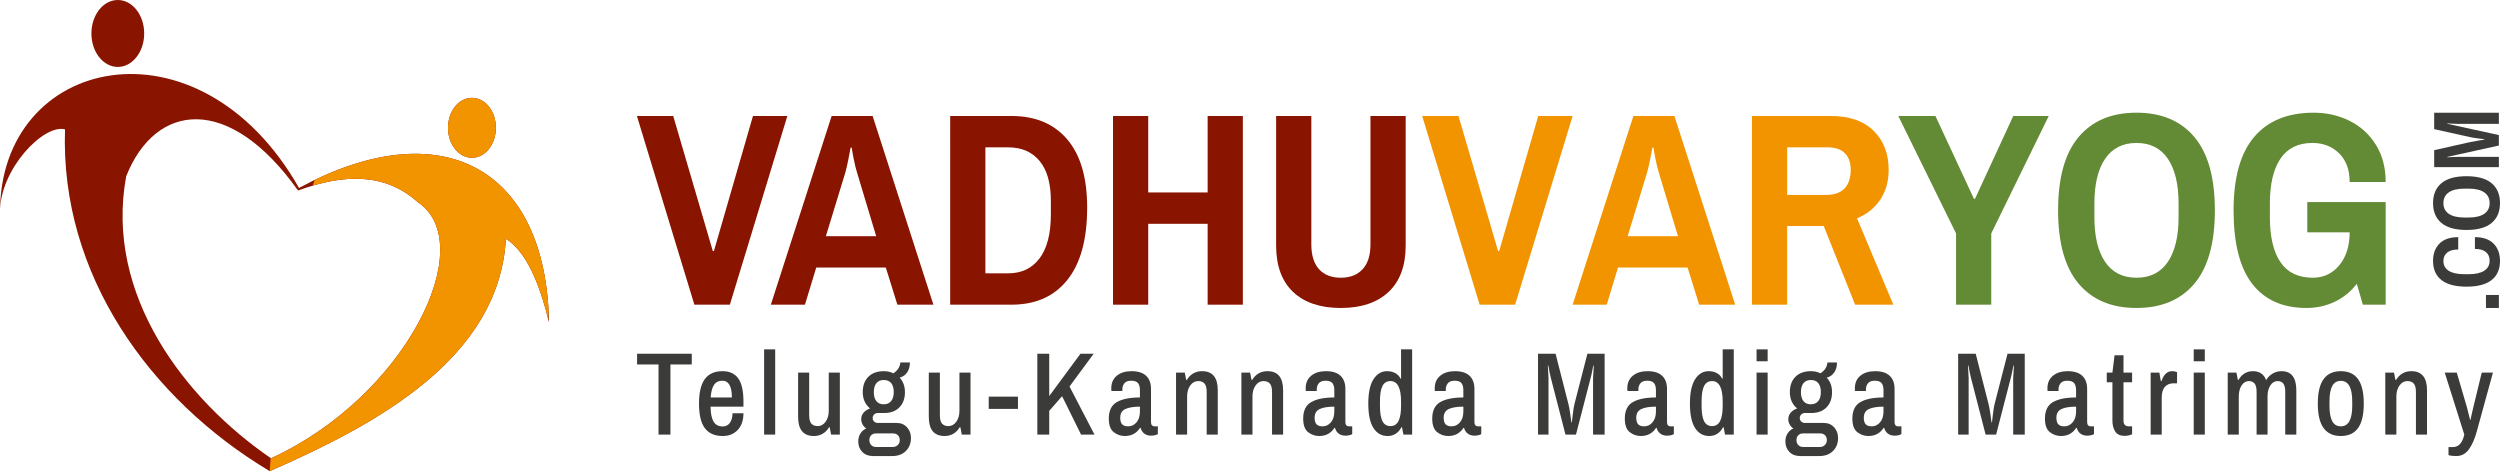
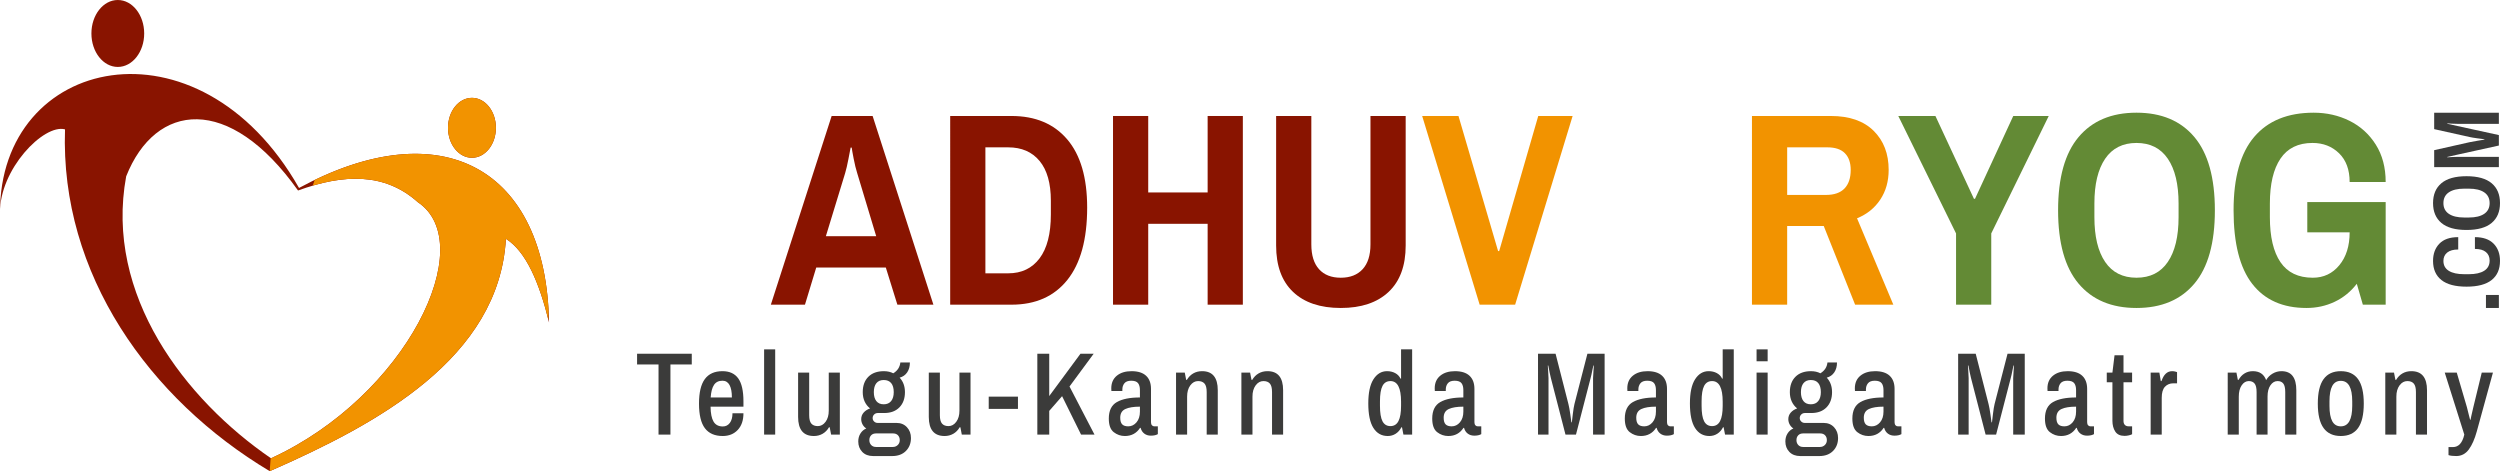
<svg xmlns="http://www.w3.org/2000/svg" xmlns:xlink="http://www.w3.org/1999/xlink" version="1.1" id="Layer_1" x="0px" y="0px" width="805.539px" height="151.813px" viewBox="0 0 805.539 151.813" enable-background="new 0 0 805.539 151.813" xml:space="preserve">
  <g>
    <g>
      <path fill="#3B3B3A" d="M212.189,117.433h-6.913v-3.456H222.9v3.456h-6.875v22.6h-3.836V117.433z" />
      <path fill="#3B3B3A" d="M227.129,137.981c-1.267-1.672-1.899-4.317-1.899-7.938c0-3.57,0.626-6.204,1.88-7.9    s3.146-2.545,5.678-2.545c2.279,0,3.975,0.778,5.09,2.336c1.114,1.558,1.671,4.021,1.671,7.388v1.709h-10.597    c0.025,2.178,0.348,3.786,0.969,4.824c0.62,1.038,1.614,1.557,2.981,1.557c0.937,0,1.69-0.38,2.26-1.139    c0.57-0.76,0.854-1.798,0.854-3.115h3.533c0,2.279-0.614,4.071-1.842,5.375c-1.229,1.304-2.843,1.956-4.843,1.956    C230.307,140.488,228.396,139.652,227.129,137.981z M235.828,128.067c0-1.747-0.253-3.082-0.76-4.007    c-0.507-0.924-1.267-1.386-2.279-1.386c-1.215,0-2.121,0.442-2.715,1.329c-0.595,0.887-0.956,2.241-1.083,4.063H235.828z" />
      <path fill="#3B3B3A" d="M246.21,112.571h3.57v27.461h-3.57V112.571z" />
      <path fill="#3B3B3A" d="M257.162,134.335v-14.281h3.57v13.712c0,1.291,0.234,2.202,0.703,2.734    c0.468,0.531,1.158,0.798,2.07,0.798c0.988,0,1.823-0.462,2.507-1.387c0.684-0.924,1.026-2.12,1.026-3.589v-12.269h3.57v19.979    h-2.811l-0.456-2.354h-0.228c-0.532,0.911-1.215,1.607-2.051,2.089c-0.836,0.48-1.773,0.722-2.811,0.722    C258.858,140.488,257.162,138.437,257.162,134.335z" />
      <path fill="#3B3B3A" d="M277.837,145.615c-0.861-0.887-1.292-2.013-1.292-3.38c0-0.963,0.234-1.817,0.703-2.563    c0.468-0.747,1.095-1.285,1.88-1.614c-0.507-0.329-0.906-0.76-1.197-1.292c-0.291-0.531-0.437-1.102-0.437-1.709    c0-0.811,0.259-1.513,0.778-2.108c0.519-0.595,1.209-1.044,2.07-1.348c-0.76-0.608-1.343-1.354-1.747-2.241    c-0.406-0.886-0.608-1.887-0.608-3.001c0-2.102,0.601-3.754,1.804-4.956c1.202-1.203,2.868-1.805,4.995-1.805    c1.165,0,2.177,0.228,3.039,0.684c1.367-0.835,2.127-2,2.279-3.494h3.077c0,1.267-0.292,2.33-0.874,3.19    c-0.583,0.861-1.393,1.431-2.431,1.709c1.139,1.216,1.709,2.773,1.709,4.672c0,2.051-0.595,3.685-1.785,4.9    c-1.19,1.215-2.824,1.822-4.9,1.822h-2.051c-0.481,0-0.88,0.159-1.197,0.476c-0.317,0.316-0.475,0.702-0.475,1.158    c0,0.431,0.158,0.798,0.475,1.102c0.316,0.304,0.703,0.456,1.159,0.456h6.077c1.367,0,2.481,0.462,3.342,1.386    c0.861,0.925,1.292,2.083,1.292,3.476c0,1.696-0.545,3.089-1.633,4.178c-1.089,1.089-2.558,1.634-4.406,1.634h-6.153    C279.863,146.945,278.698,146.502,277.837,145.615z M287.675,144.021c0.632,0,1.165-0.209,1.595-0.627    c0.43-0.418,0.646-0.943,0.646-1.576s-0.19-1.152-0.569-1.558c-0.38-0.404-0.912-0.607-1.596-0.607h-5.469    c-0.684,0-1.215,0.203-1.595,0.607c-0.38,0.405-0.57,0.925-0.57,1.558s0.196,1.158,0.589,1.576    c0.392,0.418,0.917,0.627,1.576,0.627H287.675z M287.143,129.227c0.557-0.696,0.835-1.652,0.835-2.868    c0-1.266-0.272-2.234-0.816-2.905c-0.545-0.671-1.349-1.007-2.412-1.007c-1.039,0-1.83,0.342-2.374,1.025    s-0.816,1.646-0.816,2.887c0,1.241,0.272,2.203,0.816,2.887s1.335,1.025,2.374,1.025    C285.788,130.271,286.586,129.923,287.143,129.227z" />
      <path fill="#3B3B3A" d="M299.272,134.335v-14.281h3.57v13.712c0,1.291,0.234,2.202,0.703,2.734    c0.468,0.531,1.158,0.798,2.07,0.798c0.988,0,1.823-0.462,2.507-1.387c0.684-0.924,1.026-2.12,1.026-3.589v-12.269h3.57v19.979    h-2.811l-0.456-2.354h-0.228c-0.532,0.911-1.215,1.607-2.051,2.089c-0.836,0.48-1.773,0.722-2.811,0.722    C300.968,140.488,299.272,138.437,299.272,134.335z" />
      <path fill="#3B3B3A" d="M318.58,127.802H328v3.95h-9.42V127.802z" />
      <path fill="#3B3B3A" d="M334.243,113.977h3.836v13.636l10.065-13.636h4.254l-7.786,10.559l8.052,15.497h-4.33l-6.115-12.382    l-4.14,4.747v7.635h-3.836V113.977z" />
      <path fill="#3B3B3A" d="M358.869,139.254c-1.063-0.823-1.595-2.285-1.595-4.388c0-2.557,0.867-4.329,2.602-5.317    c1.734-0.987,4.209-1.481,7.425-1.481v-2.393c0-0.962-0.203-1.702-0.608-2.222c-0.405-0.519-1.139-0.778-2.203-0.778    c-1.013,0-1.741,0.271-2.184,0.816c-0.443,0.545-0.665,1.209-0.665,1.994v0.493h-3.533c-0.025-0.151-0.038-0.43-0.038-0.835    c0-1.748,0.594-3.108,1.785-4.083c1.19-0.975,2.772-1.463,4.748-1.463c2.076,0,3.64,0.494,4.691,1.481    c1.05,0.987,1.576,2.393,1.576,4.216v10.749c0,0.431,0.101,0.76,0.304,0.987c0.203,0.229,0.456,0.342,0.76,0.342h1.14v2.507    c-0.558,0.329-1.305,0.494-2.241,0.494c-0.835,0-1.544-0.222-2.127-0.665c-0.583-0.442-0.975-1.057-1.177-1.842h-0.19    c-1.14,1.747-2.773,2.621-4.9,2.621C361.122,140.488,359.932,140.076,358.869,139.254z M366.199,136.082    c0.734-0.86,1.102-2.013,1.102-3.456v-1.596c-2.026,0-3.589,0.254-4.691,0.76c-1.102,0.507-1.652,1.443-1.652,2.811    c0,0.987,0.209,1.697,0.627,2.127c0.418,0.431,1.069,0.646,1.956,0.646C364.579,137.373,365.464,136.943,366.199,136.082z" />
      <path fill="#3B3B3A" d="M378.937,120.054h2.811l0.456,2.354h0.228c0.532-0.911,1.215-1.607,2.051-2.089    c0.835-0.48,1.785-0.722,2.849-0.722c3.367,0,5.052,2.051,5.052,6.153v14.281h-3.57V126.32c0-1.291-0.235-2.203-0.703-2.734    c-0.469-0.532-1.158-0.798-2.07-0.798c-0.987,0-1.823,0.463-2.507,1.387c-0.684,0.925-1.025,2.134-1.025,3.627v12.23h-3.57    V120.054z" />
      <path fill="#3B3B3A" d="M399.992,120.054h2.811l0.455,2.354h0.229c0.532-0.911,1.216-1.607,2.051-2.089    c0.836-0.48,1.785-0.722,2.849-0.722c3.368,0,5.052,2.051,5.052,6.153v14.281h-3.57V126.32c0-1.291-0.234-2.203-0.702-2.734    c-0.469-0.532-1.159-0.798-2.07-0.798c-0.987,0-1.823,0.463-2.507,1.387c-0.684,0.925-1.025,2.134-1.025,3.627v12.23h-3.57    V120.054z" />
-       <path fill="#3B3B3A" d="M421.503,139.254c-1.063-0.823-1.596-2.285-1.596-4.388c0-2.557,0.867-4.329,2.602-5.317    c1.734-0.987,4.21-1.481,7.426-1.481v-2.393c0-0.962-0.203-1.702-0.607-2.222c-0.405-0.519-1.14-0.778-2.203-0.778    c-1.014,0-1.741,0.271-2.185,0.816c-0.442,0.545-0.664,1.209-0.664,1.994v0.493h-3.532c-0.025-0.151-0.038-0.43-0.038-0.835    c0-1.748,0.595-3.108,1.785-4.083c1.189-0.975,2.772-1.463,4.748-1.463c2.075,0,3.64,0.494,4.69,1.481s1.576,2.393,1.576,4.216    v10.749c0,0.431,0.101,0.76,0.304,0.987c0.202,0.229,0.456,0.342,0.76,0.342h1.14v2.507c-0.558,0.329-1.305,0.494-2.241,0.494    c-0.836,0-1.545-0.222-2.127-0.665c-0.583-0.442-0.975-1.057-1.178-1.842h-0.189c-1.14,1.747-2.772,2.621-4.899,2.621    C423.756,140.488,422.566,140.076,421.503,139.254z M428.833,136.082c0.734-0.86,1.102-2.013,1.102-3.456v-1.596    c-2.026,0-3.589,0.254-4.69,0.76c-1.102,0.507-1.652,1.443-1.652,2.811c0,0.987,0.209,1.697,0.626,2.127    c0.418,0.431,1.07,0.646,1.957,0.646C427.212,137.373,428.099,136.943,428.833,136.082z" />
      <path fill="#3B3B3A" d="M442.539,137.905c-1.102-1.722-1.652-4.354-1.652-7.9c0-3.469,0.557-6.07,1.671-7.806    c1.114-1.733,2.569-2.602,4.368-2.602c0.987,0,1.867,0.209,2.64,0.627s1.335,1.007,1.69,1.766h0.189v-9.419h3.57v27.461h-2.811    l-0.456-2.354h-0.189c-0.481,0.911-1.102,1.607-1.861,2.089c-0.76,0.48-1.608,0.722-2.545,0.722    C445.179,140.488,443.641,139.628,442.539,137.905z M450.61,135.664c0.557-1.088,0.835-2.722,0.835-4.899v-1.329    c0-4.432-1.14-6.647-3.418-6.647c-1.165,0-2.02,0.52-2.564,1.558c-0.544,1.038-0.816,2.696-0.816,4.976v1.443    c0,2.279,0.272,3.938,0.816,4.976c0.545,1.038,1.399,1.558,2.564,1.558C449.191,137.298,450.053,136.753,450.61,135.664z" />
      <path fill="#3B3B3A" d="M463.083,139.254c-1.063-0.823-1.596-2.285-1.596-4.388c0-2.557,0.867-4.329,2.602-5.317    c1.734-0.987,4.21-1.481,7.426-1.481v-2.393c0-0.962-0.203-1.702-0.607-2.222c-0.405-0.519-1.14-0.778-2.203-0.778    c-1.014,0-1.741,0.271-2.185,0.816c-0.442,0.545-0.664,1.209-0.664,1.994v0.493h-3.532c-0.025-0.151-0.038-0.43-0.038-0.835    c0-1.748,0.595-3.108,1.785-4.083c1.189-0.975,2.772-1.463,4.748-1.463c2.075,0,3.64,0.494,4.69,1.481s1.576,2.393,1.576,4.216    v10.749c0,0.431,0.101,0.76,0.304,0.987c0.202,0.229,0.456,0.342,0.76,0.342h1.14v2.507c-0.558,0.329-1.305,0.494-2.241,0.494    c-0.836,0-1.545-0.222-2.127-0.665c-0.583-0.442-0.975-1.057-1.178-1.842h-0.189c-1.14,1.747-2.772,2.621-4.899,2.621    C465.336,140.488,464.146,140.076,463.083,139.254z M470.413,136.082c0.734-0.86,1.102-2.013,1.102-3.456v-1.596    c-2.026,0-3.589,0.254-4.69,0.76c-1.102,0.507-1.652,1.443-1.652,2.811c0,0.987,0.209,1.697,0.626,2.127    c0.418,0.431,1.07,0.646,1.957,0.646C468.792,137.373,469.679,136.943,470.413,136.082z" />
      <path fill="#3B3B3A" d="M495.572,113.977h5.659l4.14,16.218c0.203,0.785,0.399,1.855,0.589,3.21    c0.19,1.354,0.31,2.247,0.361,2.678h0.151c0.051-0.456,0.158-1.367,0.323-2.734c0.164-1.368,0.335-2.418,0.513-3.153l4.178-16.218    h5.546v26.056h-3.723v-18.193c0-0.405,0.038-1.102,0.114-2.089c0.076-0.988,0.126-1.646,0.151-1.976h-0.151l-0.266,1.14    c-0.279,1.418-0.494,2.393-0.646,2.925l-4.709,18.193h-3.381l-4.71-18.231c-0.253-1.013-0.531-2.354-0.835-4.026h-0.152    c0.024,0.355,0.063,0.956,0.114,1.805c0.05,0.849,0.088,1.602,0.113,2.26v18.193h-3.38V113.977z" />
      <path fill="#3B3B3A" d="M525.136,139.254c-1.063-0.823-1.596-2.285-1.596-4.388c0-2.557,0.867-4.329,2.602-5.317    c1.734-0.987,4.21-1.481,7.426-1.481v-2.393c0-0.962-0.203-1.702-0.607-2.222c-0.405-0.519-1.14-0.778-2.203-0.778    c-1.014,0-1.741,0.271-2.185,0.816c-0.442,0.545-0.664,1.209-0.664,1.994v0.493h-3.532c-0.025-0.151-0.038-0.43-0.038-0.835    c0-1.748,0.595-3.108,1.785-4.083c1.189-0.975,2.772-1.463,4.748-1.463c2.075,0,3.64,0.494,4.69,1.481s1.576,2.393,1.576,4.216    v10.749c0,0.431,0.101,0.76,0.304,0.987c0.202,0.229,0.456,0.342,0.76,0.342h1.14v2.507c-0.558,0.329-1.305,0.494-2.241,0.494    c-0.836,0-1.545-0.222-2.127-0.665c-0.583-0.442-0.975-1.057-1.178-1.842h-0.189c-1.14,1.747-2.772,2.621-4.899,2.621    C527.389,140.488,526.199,140.076,525.136,139.254z M532.466,136.082c0.734-0.86,1.102-2.013,1.102-3.456v-1.596    c-2.026,0-3.589,0.254-4.69,0.76c-1.102,0.507-1.652,1.443-1.652,2.811c0,0.987,0.209,1.697,0.626,2.127    c0.418,0.431,1.07,0.646,1.957,0.646C530.845,137.373,531.731,136.943,532.466,136.082z" />
      <path fill="#3B3B3A" d="M546.172,137.905c-1.102-1.722-1.652-4.354-1.652-7.9c0-3.469,0.557-6.07,1.671-7.806    c1.114-1.733,2.569-2.602,4.368-2.602c0.987,0,1.867,0.209,2.64,0.627s1.335,1.007,1.69,1.766h0.189v-9.419h3.57v27.461h-2.811    l-0.456-2.354h-0.189c-0.481,0.911-1.102,1.607-1.861,2.089c-0.76,0.48-1.608,0.722-2.545,0.722    C548.812,140.488,547.273,139.628,546.172,137.905z M554.243,135.664c0.557-1.088,0.835-2.722,0.835-4.899v-1.329    c0-4.432-1.14-6.647-3.418-6.647c-1.165,0-2.02,0.52-2.564,1.558c-0.544,1.038-0.816,2.696-0.816,4.976v1.443    c0,2.279,0.272,3.938,0.816,4.976c0.545,1.038,1.399,1.558,2.564,1.558C552.824,137.298,553.686,136.753,554.243,135.664z" />
      <path fill="#3B3B3A" d="M565.993,112.571h3.57v3.836h-3.57V112.571z M565.993,120.054h3.57v19.979h-3.57V120.054z" />
      <path fill="#3B3B3A" d="M576.565,145.615c-0.861-0.887-1.291-2.013-1.291-3.38c0-0.963,0.233-1.817,0.702-2.563    c0.469-0.747,1.095-1.285,1.88-1.614c-0.507-0.329-0.905-0.76-1.196-1.292c-0.291-0.531-0.437-1.102-0.437-1.709    c0-0.811,0.259-1.513,0.778-2.108c0.519-0.595,1.209-1.044,2.07-1.348c-0.76-0.608-1.343-1.354-1.747-2.241    c-0.405-0.886-0.608-1.887-0.608-3.001c0-2.102,0.602-3.754,1.805-4.956c1.202-1.203,2.867-1.805,4.994-1.805    c1.165,0,2.178,0.228,3.039,0.684c1.367-0.835,2.127-2,2.279-3.494h3.076c0,1.267-0.291,2.33-0.874,3.19    c-0.582,0.861-1.393,1.431-2.431,1.709c1.14,1.216,1.709,2.773,1.709,4.672c0,2.051-0.595,3.685-1.785,4.9    c-1.19,1.215-2.823,1.822-4.899,1.822h-2.051c-0.481,0-0.88,0.159-1.196,0.476c-0.317,0.316-0.475,0.702-0.475,1.158    c0,0.431,0.157,0.798,0.475,1.102c0.316,0.304,0.702,0.456,1.158,0.456h6.077c1.367,0,2.481,0.462,3.343,1.386    c0.86,0.925,1.291,2.083,1.291,3.476c0,1.696-0.545,3.089-1.633,4.178c-1.09,1.089-2.559,1.634-4.406,1.634h-6.153    C578.591,146.945,577.426,146.502,576.565,145.615z M586.402,144.021c0.633,0,1.165-0.209,1.596-0.627s0.646-0.943,0.646-1.576    s-0.189-1.152-0.569-1.558c-0.38-0.404-0.912-0.607-1.596-0.607h-5.47c-0.684,0-1.215,0.203-1.595,0.607    c-0.38,0.405-0.569,0.925-0.569,1.558s0.195,1.158,0.588,1.576s0.918,0.627,1.576,0.627H586.402z M585.871,129.227    c0.557-0.696,0.836-1.652,0.836-2.868c0-1.266-0.272-2.234-0.817-2.905s-1.348-1.007-2.411-1.007c-1.039,0-1.83,0.342-2.374,1.025    c-0.545,0.684-0.816,1.646-0.816,2.887c0,1.241,0.271,2.203,0.816,2.887c0.544,0.684,1.335,1.025,2.374,1.025    C584.516,130.271,585.313,129.923,585.871,129.227z" />
      <path fill="#3B3B3A" d="M598.457,139.254c-1.063-0.823-1.596-2.285-1.596-4.388c0-2.557,0.867-4.329,2.602-5.317    c1.734-0.987,4.21-1.481,7.426-1.481v-2.393c0-0.962-0.203-1.702-0.607-2.222c-0.405-0.519-1.14-0.778-2.203-0.778    c-1.014,0-1.741,0.271-2.185,0.816c-0.442,0.545-0.664,1.209-0.664,1.994v0.493h-3.532c-0.025-0.151-0.038-0.43-0.038-0.835    c0-1.748,0.595-3.108,1.785-4.083c1.189-0.975,2.772-1.463,4.748-1.463c2.075,0,3.64,0.494,4.69,1.481s1.576,2.393,1.576,4.216    v10.749c0,0.431,0.101,0.76,0.304,0.987c0.202,0.229,0.456,0.342,0.76,0.342h1.14v2.507c-0.558,0.329-1.305,0.494-2.241,0.494    c-0.836,0-1.545-0.222-2.127-0.665c-0.583-0.442-0.975-1.057-1.178-1.842h-0.189c-1.14,1.747-2.772,2.621-4.899,2.621    C600.71,140.488,599.521,140.076,598.457,139.254z M605.787,136.082c0.734-0.86,1.102-2.013,1.102-3.456v-1.596    c-2.026,0-3.589,0.254-4.69,0.76c-1.102,0.507-1.652,1.443-1.652,2.811c0,0.987,0.209,1.697,0.626,2.127    c0.418,0.431,1.07,0.646,1.957,0.646C604.166,137.373,605.053,136.943,605.787,136.082z" />
      <path fill="#3B3B3A" d="M630.946,113.977h5.659l4.14,16.218c0.203,0.785,0.399,1.855,0.589,3.21    c0.19,1.354,0.31,2.247,0.361,2.678h0.151c0.051-0.456,0.158-1.367,0.323-2.734c0.164-1.368,0.335-2.418,0.513-3.153l4.178-16.218    h5.546v26.056h-3.723v-18.193c0-0.405,0.038-1.102,0.114-2.089c0.076-0.988,0.126-1.646,0.151-1.976h-0.151l-0.266,1.14    c-0.279,1.418-0.494,2.393-0.646,2.925l-4.709,18.193h-3.381l-4.71-18.231c-0.253-1.013-0.531-2.354-0.835-4.026h-0.152    c0.024,0.355,0.063,0.956,0.114,1.805c0.05,0.849,0.088,1.602,0.113,2.26v18.193h-3.38V113.977z" />
      <path fill="#3B3B3A" d="M660.511,139.254c-1.063-0.823-1.596-2.285-1.596-4.388c0-2.557,0.867-4.329,2.602-5.317    c1.734-0.987,4.21-1.481,7.426-1.481v-2.393c0-0.962-0.203-1.702-0.607-2.222c-0.405-0.519-1.14-0.778-2.203-0.778    c-1.014,0-1.741,0.271-2.185,0.816c-0.442,0.545-0.664,1.209-0.664,1.994v0.493h-3.532c-0.025-0.151-0.038-0.43-0.038-0.835    c0-1.748,0.595-3.108,1.785-4.083c1.189-0.975,2.772-1.463,4.748-1.463c2.075,0,3.64,0.494,4.69,1.481s1.576,2.393,1.576,4.216    v10.749c0,0.431,0.101,0.76,0.304,0.987c0.202,0.229,0.456,0.342,0.76,0.342h1.14v2.507c-0.558,0.329-1.305,0.494-2.241,0.494    c-0.836,0-1.545-0.222-2.127-0.665c-0.583-0.442-0.975-1.057-1.178-1.842h-0.189c-1.14,1.747-2.772,2.621-4.899,2.621    C662.764,140.488,661.574,140.076,660.511,139.254z M667.841,136.082c0.734-0.86,1.102-2.013,1.102-3.456v-1.596    c-2.026,0-3.589,0.254-4.69,0.76c-1.102,0.507-1.652,1.443-1.652,2.811c0,0.987,0.209,1.697,0.626,2.127    c0.418,0.431,1.07,0.646,1.957,0.646C666.22,137.373,667.106,136.943,667.841,136.082z" />
      <path fill="#3B3B3A" d="M681.565,139.045c-0.607-0.937-0.911-2.089-0.911-3.457v-12.42h-1.823v-3.114h1.823l0.684-5.584h2.887    v5.584h2.772v3.114h-2.772v12.458c0,0.558,0.146,0.988,0.437,1.292s0.715,0.455,1.272,0.455h1.063v2.545    c-0.279,0.152-0.652,0.278-1.12,0.38c-0.47,0.102-0.906,0.152-1.311,0.152C683.173,140.45,682.173,139.981,681.565,139.045z" />
      <path fill="#3B3B3A" d="M692.974,120.054h2.811l0.456,2.734h0.228c0.709-2.127,1.849-3.19,3.419-3.19    c0.404,0,0.753,0.045,1.044,0.133c0.291,0.089,0.475,0.146,0.551,0.171v3.608h-1.216c-1.089,0-1.981,0.367-2.678,1.102    s-1.044,1.925-1.044,3.57v11.851h-3.57V120.054z" />
-       <path fill="#3B3B3A" d="M706.851,112.571h3.57v3.836h-3.57V112.571z M706.851,120.054h3.57v19.979h-3.57V120.054z" />
      <path fill="#3B3B3A" d="M717.803,120.054h2.811l0.456,2.354h0.228c0.506-0.911,1.152-1.607,1.938-2.089    c0.784-0.48,1.671-0.722,2.658-0.722c2.152,0,3.583,0.963,4.292,2.887c0.507-0.886,1.202-1.589,2.089-2.108    c0.887-0.519,1.836-0.778,2.849-0.778c3.191,0,4.786,2.051,4.786,6.153v14.281h-3.57V126.32c0-1.291-0.209-2.203-0.627-2.734    c-0.418-0.532-1.032-0.798-1.842-0.798c-0.912,0-1.678,0.45-2.298,1.349c-0.621,0.899-0.931,2.096-0.931,3.589v12.307h-3.532    V126.32c0-1.291-0.216-2.203-0.646-2.734c-0.432-0.532-1.052-0.798-1.861-0.798c-0.912,0-1.678,0.456-2.298,1.367    c-0.621,0.912-0.931,2.127-0.931,3.646v12.23h-3.57V120.054z" />
      <path fill="#3B3B3A" d="M748.696,137.924c-1.241-1.709-1.861-4.336-1.861-7.881s0.62-6.172,1.861-7.882    c1.24-1.709,3.089-2.563,5.545-2.563c2.481,0,4.336,0.854,5.564,2.563c1.228,1.71,1.842,4.337,1.842,7.882    s-0.614,6.172-1.842,7.881c-1.229,1.71-3.083,2.564-5.564,2.564C751.785,140.488,749.937,139.634,748.696,137.924z     M757.926,130.765v-1.443c0-4.406-1.229-6.609-3.685-6.609c-1.241,0-2.159,0.551-2.754,1.652s-0.893,2.754-0.893,4.957v1.443    c0,2.203,0.298,3.855,0.893,4.957c0.595,1.101,1.513,1.651,2.754,1.651C756.697,137.373,757.926,135.171,757.926,130.765z" />
      <path fill="#3B3B3A" d="M768.574,120.054h2.811l0.456,2.354h0.228c0.532-0.911,1.216-1.607,2.051-2.089    c0.836-0.48,1.785-0.722,2.849-0.722c3.368,0,5.052,2.051,5.052,6.153v14.281h-3.57V126.32c0-1.291-0.234-2.203-0.702-2.734    c-0.469-0.532-1.159-0.798-2.07-0.798c-0.987,0-1.823,0.463-2.507,1.387c-0.684,0.925-1.025,2.134-1.025,3.627v12.23h-3.57    V120.054z" />
      <path fill="#3B3B3A" d="M788.946,146.642v-2.583h1.405c1.848,0,3.076-1.343,3.685-4.026l-6.306-19.979h3.874l3.267,11.129    c0.202,0.684,0.418,1.545,0.646,2.583c0.229,0.911,0.354,1.405,0.38,1.48h0.152c0.051-0.202,0.126-0.582,0.228-1.139    c0.304-1.443,0.532-2.432,0.684-2.963l2.697-11.091h3.608l-5.204,18.953c-0.684,2.481-1.545,4.425-2.582,5.83    c-1.039,1.405-2.394,2.108-4.064,2.108C790.376,146.945,789.554,146.844,788.946,146.642z" />
    </g>
    <g>
-       <path fill="#891400" d="M205.22,37.373h11.699l12.762,43.516h0.354l12.585-43.516h11.078l-18.523,60.798h-11.433L205.22,37.373z" />
      <path fill="#891400" d="M267.967,37.373h13.205l19.586,60.798h-11.61l-3.722-11.965h-22.422l-3.634,11.965h-10.99L267.967,37.373z     M282.325,76.104l-6.115-20.296c-0.414-1.299-0.797-2.865-1.152-4.697c-0.355-1.831-0.563-3.013-0.621-3.545h-0.354    c-0.119,0.591-0.354,1.817-0.709,3.678c-0.354,1.861-0.709,3.383-1.063,4.564l-6.204,20.296H282.325z" />
      <path fill="#891400" d="M306.165,37.373h19.764c7.68,0,13.663,2.512,17.947,7.533c4.283,5.023,6.426,12.35,6.426,21.979    c0,10.223-2.127,17.991-6.381,23.309c-4.254,5.317-10.251,7.977-17.991,7.977h-19.764V37.373z M324.865,88.067    c4.313,0,7.68-1.609,10.104-4.83c2.422-3.22,3.634-7.932,3.634-14.136V64.67c0-5.612-1.212-9.882-3.634-12.806    c-2.423-2.925-5.791-4.387-10.104-4.387h-7.356v40.591H324.865z" />
      <path fill="#891400" d="M358.631,37.373h11.344v24.638h19.144V37.373h11.344v60.798h-11.344V72.115h-19.144v26.056h-11.344V37.373    z" />
      <path fill="#891400" d="M416.637,94.05c-3.634-3.456-5.45-8.434-5.45-14.934V37.373h11.344v41.389    c0,3.487,0.827,6.146,2.481,7.977c1.654,1.832,3.988,2.747,7.002,2.747s5.362-0.915,7.046-2.747    c1.684-1.831,2.525-4.489,2.525-7.977V37.373h11.345v41.743c0,6.5-1.832,11.478-5.495,14.934    c-3.664,3.456-8.805,5.185-15.421,5.185C425.396,99.234,420.271,97.506,416.637,94.05z" />
      <path fill="#F29300" d="M458.246,37.373h11.698l12.763,43.516h0.354l12.585-43.516h11.078l-18.522,60.798h-11.434L458.246,37.373z    " />
-       <path fill="#F29300" d="M526.311,37.373h13.206l19.586,60.798h-11.609l-3.723-11.965h-22.423l-3.634,11.965h-10.989    L526.311,37.373z M540.669,76.104l-6.115-20.296c-0.414-1.299-0.798-2.865-1.152-4.697c-0.354-1.831-0.563-3.013-0.621-3.545    h-0.354c-0.118,0.591-0.354,1.817-0.709,3.678c-0.354,1.861-0.709,3.383-1.063,4.564l-6.203,20.296H540.669z" />
      <path fill="#F29300" d="M564.509,37.373h25.436c5.968,0,10.561,1.596,13.782,4.786c3.219,3.19,4.83,7.386,4.83,12.585    c0,3.664-0.902,6.854-2.703,9.571c-1.804,2.719-4.299,4.728-7.489,6.027l11.698,27.829h-12.318l-10.104-25.347h-11.787v25.347    h-11.345V37.373z M588.35,62.809c2.658,0,4.652-0.694,5.982-2.083c1.329-1.387,1.994-3.381,1.994-5.982    c0-2.304-0.621-4.091-1.861-5.362c-1.241-1.27-3.133-1.906-5.672-1.906h-12.939v15.333H588.35z" />
      <path fill="#638A35" d="M630.27,75.217l-18.611-37.844h11.965L636.03,64.05h0.354l12.319-26.677h11.433l-18.522,37.844v22.954    H630.27V75.217z" />
      <path fill="#638A35" d="M669.753,91.391c-4.402-5.229-6.603-13.102-6.603-23.619c0-10.516,2.2-18.39,6.603-23.619    c4.4-5.229,10.62-7.844,18.655-7.844s14.254,2.615,18.656,7.844c4.4,5.229,6.603,13.103,6.603,23.619    c0,10.517-2.202,18.39-6.603,23.619c-4.402,5.229-10.621,7.844-18.656,7.844S674.153,96.62,669.753,91.391z M698.512,84.39    c2.305-3.397,3.457-8.198,3.457-14.402v-4.431c0-6.204-1.152-11.004-3.457-14.402c-2.304-3.397-5.672-5.096-10.104-5.096    c-4.431,0-7.799,1.699-10.104,5.096c-2.304,3.398-3.456,8.198-3.456,14.402v4.431c0,6.204,1.152,11.004,3.456,14.402    c2.305,3.398,5.673,5.096,10.104,5.096C692.84,89.485,696.208,87.788,698.512,84.39z" />
      <path fill="#638A35" d="M743.444,65.113h25.258v33.058h-7.355l-1.95-6.735c-1.949,2.541-4.329,4.476-7.135,5.805    c-2.807,1.329-5.835,1.994-9.084,1.994c-7.622,0-13.441-2.584-17.459-7.755c-4.019-5.169-6.026-13.072-6.026-23.708    c0-10.576,2.215-18.463,6.646-23.663c4.432-5.199,10.813-7.799,19.144-7.799c4.194,0,8.05,0.873,11.565,2.615    c3.515,1.743,6.337,4.298,8.464,7.666s3.19,7.387,3.19,12.053h-11.609c0-3.958-1.139-7.046-3.412-9.261    c-2.275-2.216-5.127-3.324-8.553-3.324c-4.608,0-8.052,1.684-10.325,5.052c-2.275,3.368-3.412,8.184-3.412,14.446v4.431    c0,6.323,1.137,11.153,3.412,14.491c2.273,3.338,5.745,5.007,10.414,5.007c3.485,0,6.336-1.343,8.552-4.032    c2.216-2.688,3.324-6.218,3.324-10.591h-13.648V65.113z" />
    </g>
    <g>
      <path fill="#3B3B3A" d="M801.012,99.234v-4.193h4.163v4.193H801.012z" />
      <path fill="#3B3B3A" d="M802.851,90.221c-1.793,1.429-4.492,2.143-8.099,2.143c-3.605,0-6.305-0.714-8.098-2.143    c-1.793-1.428-2.689-3.479-2.689-6.152c0-2.289,0.68-4.138,2.036-5.546c1.357-1.408,3.384-2.112,6.077-2.112v3.981    c-1.56,0-2.744,0.329-3.555,0.987s-1.216,1.555-1.216,2.689c0,1.418,0.583,2.486,1.747,3.205c1.165,0.72,2.811,1.079,4.938,1.079    h1.52c2.127,0,3.773-0.369,4.938-1.109c1.165-0.739,1.747-1.838,1.747-3.297c0-1.154-0.4-2.066-1.2-2.734    c-0.801-0.669-1.98-1.003-3.54-1.003V76.41c2.633,0,4.639,0.699,6.017,2.097c1.377,1.398,2.065,3.252,2.065,5.562    C805.539,86.742,804.643,88.793,802.851,90.221z" />
      <path fill="#3B3B3A" d="M802.851,71.834c-1.793,1.509-4.492,2.264-8.099,2.264c-3.605,0-6.305-0.754-8.098-2.264    c-1.793-1.509-2.689-3.641-2.689-6.396c0-2.755,0.896-4.887,2.689-6.396c1.793-1.509,4.492-2.264,8.098-2.264    c3.606,0,6.306,0.755,8.099,2.264c1.792,1.51,2.688,3.642,2.688,6.396C805.539,68.193,804.643,70.325,802.851,71.834z     M800.45,61.974c-1.165-0.79-2.812-1.185-4.938-1.185h-1.52c-2.127,0-3.772,0.395-4.938,1.185    c-1.164,0.79-1.747,1.945-1.747,3.464c0,1.52,0.583,2.674,1.747,3.464c1.165,0.79,2.811,1.186,4.938,1.186h1.52    c2.127,0,3.773-0.396,4.938-1.186s1.747-1.944,1.747-3.464C802.197,63.918,801.615,62.764,800.45,61.974z" />
      <path fill="#3B3B3A" d="M784.33,53.857v-5.47l11.485-2.583c0.567-0.122,1.403-0.273,2.507-0.456    c1.104-0.183,1.839-0.304,2.203-0.365v-0.122c-0.384-0.041-1.14-0.137-2.264-0.289s-1.939-0.289-2.446-0.41l-11.485-2.553v-5.287    h20.845v3.585h-13.279c-0.607,0-1.25-0.02-1.929-0.061c-0.679-0.041-1.149-0.071-1.413-0.091v0.122l3.281,0.729l13.34,2.917v3.373    l-13.4,2.947l-3.221,0.729v0.122c0.264-0.02,0.739-0.051,1.428-0.091c0.689-0.041,1.327-0.061,1.914-0.061h13.279v3.313H784.33z" />
    </g>
    <g>
      <path fill-rule="evenodd" clip-rule="evenodd" fill="#891400" d="M0.002,68.647C-0.288,17.9,64.04,3.756,96.35,60.559    c45.929-24.82,79.637-6.496,80.562,43.346c-3.15-12.939-7.427-22.873-13.896-26.962c-2.239,38.463-41.286,59.595-76.115,74.87    C48.087,128.62,19.331,88.271,20.95,41.686C14.106,39.837-0.205,54.597,0.002,68.647L0.002,68.647z M152.071,31.524    c-4.264,0-7.721,4.324-7.721,9.657s3.457,9.657,7.721,9.657c4.265,0,7.721-4.324,7.721-9.657S156.336,31.524,152.071,31.524    L152.071,31.524z M37.957,0c-4.697,0-8.503,4.828-8.503,10.784s3.807,10.785,8.503,10.785c4.696,0,8.503-4.829,8.503-10.785    S42.652,0,37.957,0L37.957,0z M96.032,61.384c-22.243-31.313-45.946-28.375-55.379-4.558    c-7.042,38.279,19.137,71.989,46.664,90.84c43.664-20.003,67.374-69.101,47.287-82.544    C123.938,55.591,110.732,56.014,96.032,61.384z" />
    </g>
    <g>
      <defs>
        <path id="SVGID_1_" d="M0.002,68.647C-0.288,17.9,64.04,3.756,96.35,60.559c45.929-24.82,79.637-6.496,80.562,43.346     c-3.15-12.939-7.427-22.873-13.896-26.962c-2.239,38.463-41.286,59.595-76.115,74.87C48.087,128.62,19.331,88.271,20.95,41.686     C14.106,39.837-0.205,54.597,0.002,68.647L0.002,68.647z M152.071,31.524c-4.264,0-7.721,4.324-7.721,9.657     s3.457,9.657,7.721,9.657c4.265,0,7.721-4.324,7.721-9.657S156.336,31.524,152.071,31.524L152.071,31.524z M37.957,0     c-4.697,0-8.503,4.828-8.503,10.784s3.807,10.785,8.503,10.785c4.696,0,8.503-4.829,8.503-10.785S42.652,0,37.957,0L37.957,0z      M96.032,61.384c-22.243-31.313-45.946-28.375-55.379-4.558c-7.042,38.279,19.137,71.989,46.664,90.84     c43.664-20.003,67.374-69.101,47.287-82.544C123.938,55.591,110.732,56.014,96.032,61.384z" />
      </defs>
      <clipPath id="SVGID_2_">
        <use xlink:href="#SVGID_1_" overflow="visible" />
      </clipPath>
      <g clip-path="url(#SVGID_2_)">
        <g>
          <polygon fill-rule="evenodd" clip-rule="evenodd" fill="#F29300" points="119.186,4.863 91.701,86.896 86.901,151.813       175.912,151.813 177.787,37.163     " />
        </g>
      </g>
    </g>
  </g>
</svg>